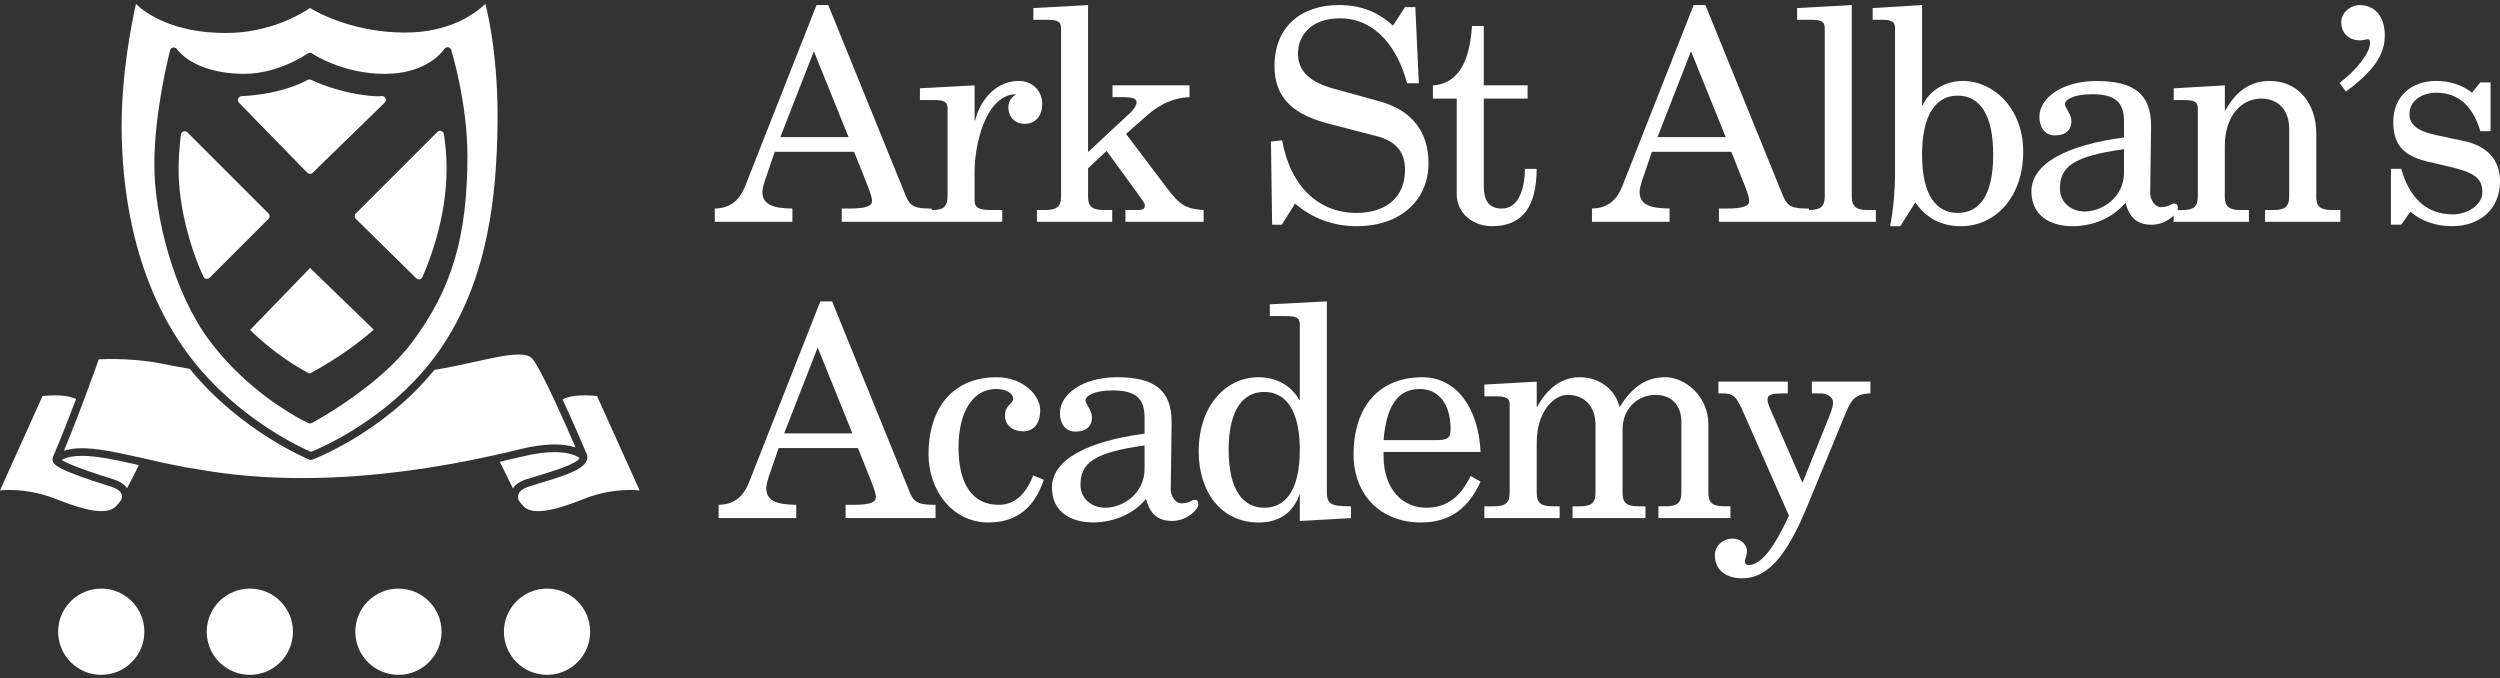
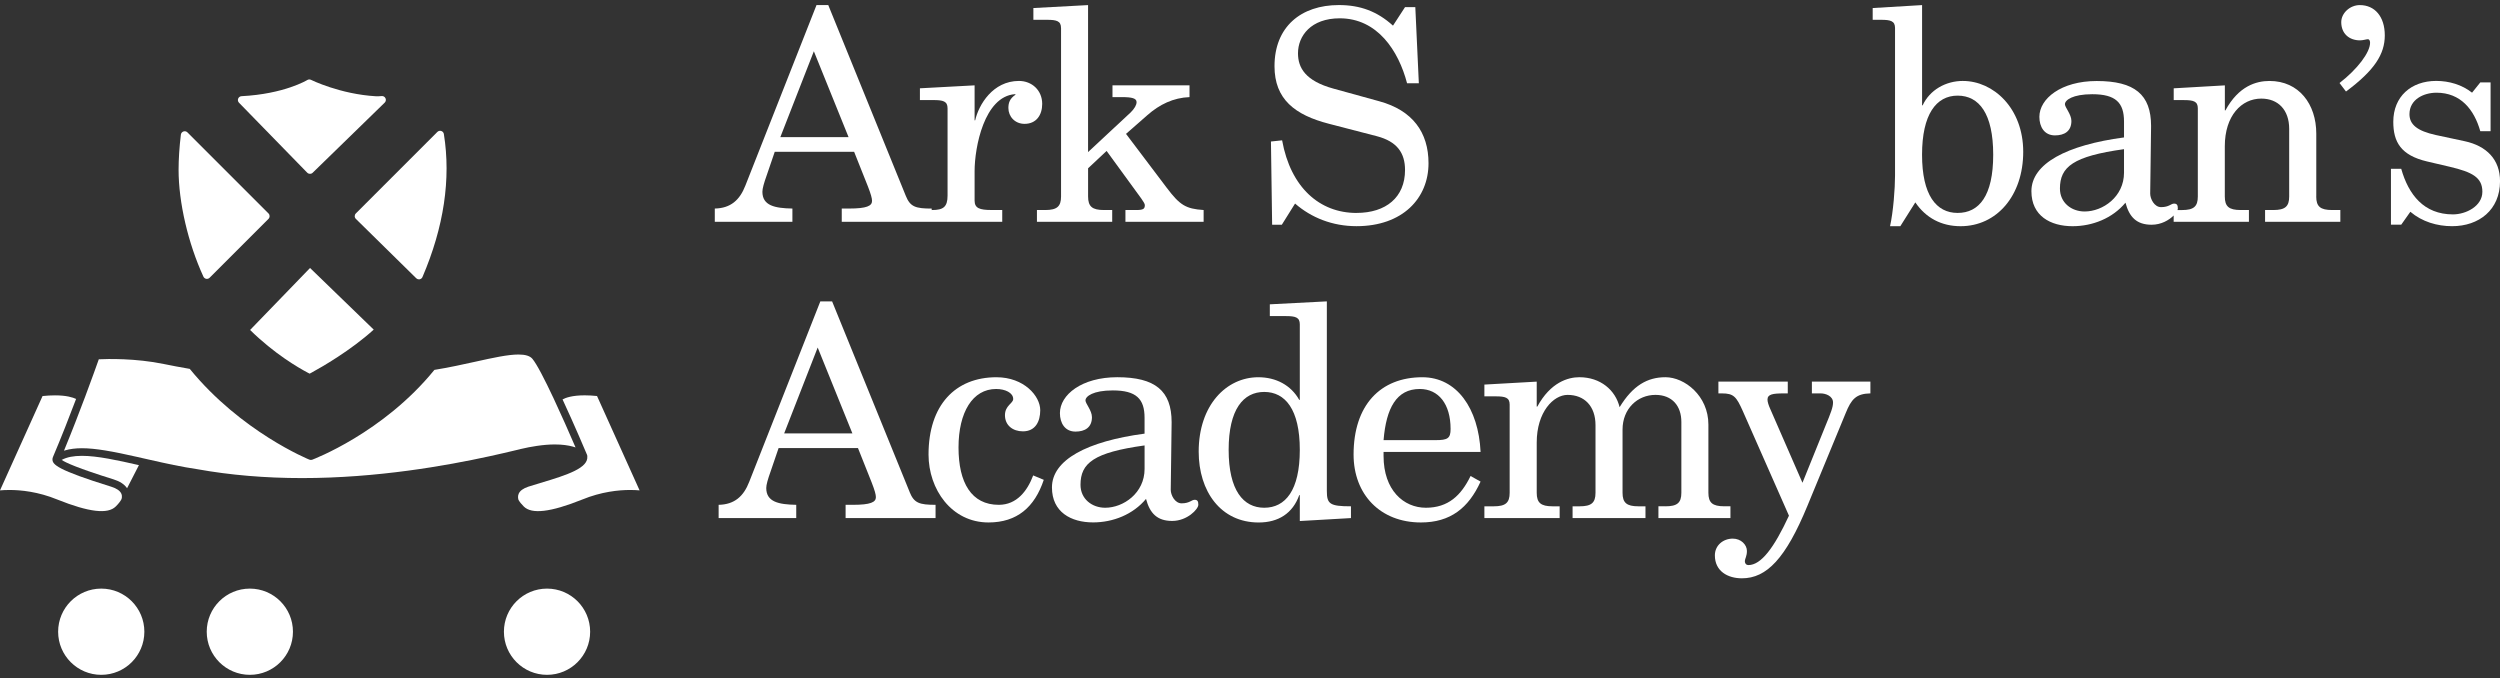
<svg xmlns="http://www.w3.org/2000/svg" id="Layer_1" data-name="Layer 1" viewBox="0 0 992.13 269.26">
  <rect x="0" y="0" width="992.13" height="269.26" fill="#333333" stroke="none" />
  <defs>
    <style>
      .cls-1 {
        fill: #fff;
      }
    </style>
  </defs>
  <path class="cls-1" d="M361.02,195.32l-30.8-75.72h-4.67l-28.23,71.64c-2.22,5.72-5.83,8.98-12.13,9.1v5.25h30.8v-5.25c-7-.12-11.9-1.17-11.9-6.65,0-1.28,.58-3.38,1.75-6.65l3.15-9.22h31.5l5.48,13.77c1.17,3.03,1.63,4.67,1.63,5.72,0,1.98-2.1,3.03-9.1,3.03h-2.92v5.25h35.7v-5.25c-6.42,0-8.52-.7-10.27-5.02Zm-49.82-23.33l13.3-34.07,13.77,34.07h-27.07Z" />
  <path class="cls-1" d="M396.37,200.34c-10.85,0-15.98-8.75-15.98-22.75s5.6-23.22,14.93-23.22c3.62,0,6.77,1.52,6.77,3.97,0,1.75-3.27,2.57-3.27,6.42,0,4.08,3.15,6.42,7.12,6.42,5.02,0,6.88-3.97,6.88-8.4,0-5.6-6.42-13.07-17.38-13.07-16.33,0-26.95,11.08-26.95,30.68,0,13.77,9.1,26.95,23.8,26.95,11.32,0,18.32-6.07,21.93-16.92l-4.2-1.75c-2.33,6.19-6.53,11.67-13.65,11.67Z" />
  <path class="cls-1" d="M474.06,198.35c-1.17,0-1.98,1.4-5.13,1.4-2.68,0-4.32-3.27-4.32-5.37,0-4.43,.35-21,.35-26.83,0-12.48-6.53-17.85-21.58-17.85-14.12,0-22.75,7-22.75,14.23,0,3.97,1.98,7.35,6.18,7.35,3.73,0,6.53-1.63,6.53-5.72,0-2.68-2.57-5.37-2.57-6.65,0-1.63,3.03-3.97,10.85-3.97,9.33,0,12.6,3.38,12.6,10.85v6.3c-22.75,3.03-36.75,10.38-36.75,21.35,0,9.8,7.58,13.88,16.33,13.88,7.93,0,15.87-3.15,21-9.33,1.52,5.72,4.43,8.75,10.38,8.75s10.38-4.67,10.38-6.42c0-1.4-.35-1.98-1.52-1.98Zm-19.83-12.25c0,9.57-8.4,15.4-15.63,15.4-5.25,0-9.8-3.5-9.8-9.1,0-8.63,5.25-12.83,25.43-15.63v9.33Z" />
  <path class="cls-1" d="M526.56,194.85V119.6l-22.63,1.17v4.67h6.3c3.85,0,5.6,.47,5.6,3.27v29.98h-.23c-3.27-5.83-9.22-8.98-16.22-8.98-12.72,0-23.68,11.08-23.68,29.52,0,15.75,8.75,28.12,23.8,28.12,7.82,0,13.53-3.62,16.1-10.85h.23v10.27l20.3-1.17v-4.67c-8.4,0-9.57-.93-9.57-6.07Zm-24.85,6.65c-8.28,0-14.12-6.88-14.12-22.98s5.83-22.98,14.12-22.98,14.12,6.88,14.12,22.98-5.72,22.98-14.12,22.98Z" />
  <path class="cls-1" d="M587.57,179.34c-.82-17.27-9.45-29.63-23.1-29.63-16.68,0-27.3,11.08-27.3,30.68,0,15.87,10.62,26.95,26.72,26.95,11.67,0,18.9-5.72,23.68-16.22l-3.97-2.22c-3.73,7.7-8.87,12.6-17.73,12.6s-16.8-7-16.8-20.53v-1.63h38.5Zm-24.15-24.97c7.47,0,12.25,5.95,12.25,15.87,0,3.73-1.17,4.43-5.95,4.43h-20.65c1.05-12.72,5.13-20.3,14.35-20.3Z" />
  <path class="cls-1" d="M660.95,200.92h-2.8v4.67h28.58v-4.67h-2.45c-4.67,0-6.3-1.4-6.3-5.37v-27.07c0-11.43-9.45-18.78-17.04-18.78-7.12,0-12.95,3.27-18.2,11.9-1.63-6.77-7.58-11.9-15.98-11.9-4.43,0-11.43,1.98-16.68,11.67h-.23v-9.92l-20.77,1.17v4.67h4.43c3.85,0,5.6,.47,5.6,3.27v35c0,3.97-1.63,5.37-6.3,5.37h-3.73v4.67h29.87v-4.67h-2.8c-4.67,0-6.3-1.4-6.3-5.37v-19.95c0-12.13,6.65-18.9,12.25-18.9,6.65,0,11.08,4.43,11.08,12.02v26.83c0,3.97-1.63,5.37-6.3,5.37h-2.8v4.67h28.93v-4.67h-2.8c-4.67,0-6.3-1.4-6.3-5.37v-25.08c0-8.28,5.95-13.77,13.07-13.77,6.65,0,10.27,4.43,10.27,10.73v28.12c0,3.97-1.63,5.37-6.3,5.37Z" />
  <path class="cls-1" d="M719.04,156.12h3.5c1.98,0,4.9,1.05,4.9,3.62,0,1.87-.82,3.97-3.03,9.33l-9.1,22.52-12.83-29.4c-.58-1.28-1.05-2.68-1.05-3.62,0-2.1,2.1-2.45,6.42-2.45h1.63v-4.67h-27.53v4.67h1.4c4.67,0,5.72,1.28,8.28,7l18.32,41.53c-5.95,12.83-11.08,19.6-16.1,19.6-.7,0-1.4-.47-1.4-1.63,0-.82,.82-1.87,.82-3.97,0-2.45-2.33-4.9-5.6-4.9-3.85,0-7.12,2.68-7.12,6.65,0,6.3,5.13,9.1,10.73,9.1,9.8,0,17.38-7.82,26.02-28.82l15.17-36.75c2.22-5.48,4.08-7.7,9.8-7.82v-4.67h-23.22v4.67Z" />
  <path class="cls-1" d="M314.46,82.76c-7-.12-11.9-1.17-11.9-6.65,0-1.28,.58-3.38,1.75-6.65l3.15-9.22h31.5l5.48,13.77c1.17,3.03,1.63,4.67,1.63,5.72,0,1.98-2.1,3.03-9.1,3.03h-2.92v5.25h63.69v-4.67h-4.2c-4.78,0-6.77-.7-6.77-3.73v-11.67c0-9.57,3.85-29.63,15.98-30.57h.23v.23c-2.22,1.52-2.8,3.15-2.8,5.25,0,3.38,2.57,6.3,6.42,6.3,4.67,0,7-3.5,7-7.93,0-5.37-4.08-9.1-9.22-9.1-10.38,0-15.98,9.45-17.38,15.63h-.23v-13.88l-21.7,1.17v4.67h5.37c3.85,0,5.6,.47,5.6,3.27v34.65c0,4.55-1.75,5.72-6.18,5.72h-.11v-.58c-6.42,0-8.52-.7-10.27-5.02L328.7,2.02h-4.67l-28.23,71.64c-2.22,5.72-5.83,8.98-12.13,9.1v5.25h30.8v-5.25Zm8.52-62.42l13.77,34.07h-27.07l13.3-34.07Z" />
  <path class="cls-1" d="M421.08,11.12V77.98c0,3.97-1.63,5.37-6.3,5.37h-3.27v4.67h29.87v-4.67h-3.27c-4.67,0-6.3-1.4-6.3-5.37v-11.2l7.35-6.88,13.77,18.9c.82,1.17,1.4,2.1,1.4,2.57,0,1.52-.58,1.98-3.5,1.98h-4.2v4.67h31.03v-4.67c-7.12-.47-9.45-1.98-14.58-8.75l-16.22-21.47,8.52-7.47c4.78-4.2,10.27-6.88,16.68-7.12v-4.67h-30.57v4.67h3.73c3.97,0,5.83,.47,5.83,1.98,0,1.17-.82,2.57-2.33,4.08l-16.92,15.75V2.02l-21.7,1.17V7.86h5.37c3.85,0,5.6,.47,5.6,3.27Z" />
  <path class="cls-1" d="M538.33,84.51c-14.58,0-26.13-10.03-29.52-28.82l-4.43,.47,.47,33.02h3.85l5.25-8.4c6.42,5.6,14.82,8.98,24.38,8.98,18.32,0,28.58-11.08,28.58-24.97,0-12.25-6.3-21-19.6-24.62l-18.2-5.02c-10.97-3.03-14-8.17-14-14,0-6.88,5.13-13.88,16.57-13.88,14.93,0,23.33,12.83,26.72,25.78h4.67l-1.4-30.22h-4.08l-4.78,7.35c-6.3-5.72-13.07-8.17-21.47-8.17-15.05,0-25.55,8.63-25.55,24.27,0,13.07,8.05,19.37,21.7,22.87l18.9,4.9c8.05,2.1,11.2,6.65,11.2,13.42,0,10.85-7.58,17.03-19.25,17.03Z" />
-   <path class="cls-1" d="M578.11,77.16c0,7.35,6.3,12.6,14,12.6,12.48,0,17.62-8.17,17.73-22.75h-4.67c0,5.83-1.63,15.75-9.1,15.75-5.37,0-7.23-3.27-7.23-8.98V39.12h17.39v-5.25h-17.39V10.31h-4.67c-.7,9.8-3.15,22.75-15.52,23.57v5.25h9.45v38.03Z" />
-   <path class="cls-1" d="M734.89,77.98V2.02l-21.7,1.17V7.86h5.37c3.85,0,5.6,.47,5.6,3.27V77.98c0,3.96-1.63,5.36-6.29,5.37v-.58c-6.42,0-8.52-.7-10.27-5.02L676.8,2.02h-4.67l-28.23,71.64c-2.22,5.72-5.83,8.98-12.13,9.1v5.25h30.8v-5.25c-7-.12-11.9-1.17-11.9-6.65,0-1.28,.58-3.38,1.75-6.65l3.15-9.22h31.5l5.48,13.77c1.17,3.03,1.63,4.67,1.63,5.72,0,1.98-2.1,3.03-9.1,3.03h-2.92v5.25h62.29v-4.67h-3.27c-4.67,0-6.3-1.4-6.3-5.37Zm-77.11-23.57l13.3-34.07,13.77,34.07h-27.07Z" />
  <path class="cls-1" d="M778.99,32.12c-6.88,0-13.18,3.62-15.98,9.68h-.23V2.02l-19.6,1.17V7.86h3.27c3.85,0,5.6,.47,5.6,3.27v58.57c0,5.13-.7,14.35-1.98,20.07h4.08l5.95-9.45c4.2,6.18,10.38,9.45,17.97,9.45,14.35,0,24.85-12.13,24.85-29.52s-11.9-28.12-23.92-28.12Zm-2.1,52.38c-8.52,0-14.12-7.12-14.12-23.1s5.6-23.45,14.12-23.45,14.12,7.12,14.12,23.45-5.6,23.1-14.12,23.1Z" />
  <path class="cls-1" d="M919.22,77.98v-24.97c0-11.67-6.88-20.88-18.55-20.88-5.25,0-12.25,1.98-17.5,11.67h-.23v-9.92l-20.3,1.17v4.67h3.97c3.85,0,5.6,.47,5.6,3.27v35c0,3.97-1.63,5.37-6.3,5.37h-1.76c.08-.21,.13-.42,.13-.58,0-1.4-.35-1.98-1.52-1.98s-1.98,1.4-5.13,1.4c-2.68,0-4.32-3.27-4.32-5.37,0-4.43,.35-21,.35-26.83,0-12.48-6.53-17.85-21.58-17.85-14.12,0-22.75,7-22.75,14.23,0,3.97,1.98,7.35,6.18,7.35,3.73,0,6.53-1.63,6.53-5.72,0-2.68-2.57-5.37-2.57-6.65,0-1.63,3.03-3.97,10.85-3.97,9.33,0,12.6,3.38,12.6,10.85v6.3c-22.75,3.03-36.75,10.38-36.75,21.35,0,9.8,7.58,13.88,16.33,13.88,7.93,0,15.87-3.15,21-9.33,1.52,5.72,4.43,8.75,10.38,8.75,3.83,0,6.96-1.86,8.74-3.67v2.5h29.87v-4.67h-3.27c-4.67,0-6.3-1.4-6.3-5.37v-19.95c0-12.13,6.65-18.9,14.47-18.9,6.65,0,11.08,4.43,11.08,12.02v26.83c0,3.97-1.63,5.37-6.3,5.37h-3.27v4.67h29.87v-4.67h-3.27c-4.67,0-6.3-1.4-6.3-5.37Zm-76.3-9.45c0,9.57-8.4,15.4-15.63,15.4-5.25,0-9.8-3.5-9.8-9.1,0-8.63,5.25-12.83,25.43-15.63v9.33Z" />
  <path class="cls-1" d="M936.48,2.02c-3.85,0-7.35,3.15-7.35,6.77,0,4.55,3.15,7.23,7.47,7.23,.58,0,1.17-.12,1.75-.23,.58-.12,1.05-.23,1.4-.23,.47,0,.82,.58,.82,1.4,0,3.85-5.02,10.5-12.13,15.98l2.57,3.38c11.32-8.4,15.4-14.82,15.4-22.28s-3.97-12.02-9.92-12.02Z" />
  <path class="cls-1" d="M978.13,56.04l-11.43-2.45c-7.47-1.63-10.5-4.2-10.5-8.28,0-5.83,5.6-8.52,10.73-8.52,9.57,0,14.93,6.65,17.38,15.28h4.08v-19.37h-4.08l-3.27,4.08c-3.97-3.15-9.1-4.67-14.23-4.67-9.92,0-17.03,6.18-17.03,16.22,0,8.05,3.03,13.3,13.42,15.75l8.98,2.1c8.87,2.1,12.95,4.2,12.95,9.92s-6.53,8.98-11.67,8.98c-11.55,0-17.62-7.82-20.53-18.08h-4.08v22.17h4.08l3.62-5.13c4.67,3.97,10.62,5.72,16.57,5.72,10.62,0,19.02-6.42,19.02-17.85,0-8.63-5.37-14-14-15.87Z" />
  <path class="cls-1" d="M40.18,233.59c-9.45,0-17.11,7.66-17.11,17.11s7.66,17.11,17.11,17.11,17.11-7.66,17.11-17.11-7.66-17.11-17.11-17.11Z" />
  <path class="cls-1" d="M99.15,233.59c-9.45,0-17.11,7.66-17.11,17.11s7.66,17.11,17.11,17.11,17.11-7.66,17.11-17.11-7.66-17.11-17.11-17.11Z" />
-   <path class="cls-1" d="M158.12,233.59c-9.45,0-17.11,7.66-17.11,17.11s7.66,17.11,17.11,17.11,17.11-7.66,17.11-17.11-7.66-17.11-17.11-17.11Z" />
  <path class="cls-1" d="M217.09,233.59c-9.45,0-17.11,7.66-17.11,17.11s7.66,17.11,17.11,17.11,17.11-7.66,17.11-17.11-7.66-17.11-17.11-17.11Z" />
  <path class="cls-1" d="M232.01,156.89c-4.95,0-7.55,.96-8.76,1.62,4.82,10.36,9.41,21.25,9.74,22.04,.03,.06,.03,.13,.04,.2,0,.04,.04,.07,.04,.11,0,.04,0,.08,0,.12,0,.07,.01,.14,.01,.22,.32,4.47-7.53,7.18-18.63,10.47-1.79,.53-3.44,1.02-4.78,1.47-2.04,.68-3.33,1.63-3.84,2.83-.43,1.01-.19,2-.06,2.42,.45,.8,1.15,1.68,2.1,2.62,3.14,3.14,10.58,2.28,23.13-2.74,7.65-3.15,14.59-3.82,19.05-3.82,1.48,0,2.75,.07,3.77,.16l-16.89-37.45c-1.75-.18-3.41-.27-4.93-.27Z" />
  <path class="cls-1" d="M45.94,201c1.09-1.09,1.85-2.06,2.26-2.88,0,0,0,0,0,0,.03-.07,.45-1.12-.07-2.25-.52-1.13-1.89-2.07-3.96-2.71-21.58-6.7-23.32-8.8-23.35-10.84,0-.23,.03-.52,.16-.84,0-.02,0-.03,.01-.05,3.29-7.72,6.53-16.02,9.21-23.11-1.34-.63-3.89-1.42-8.38-1.42-1.52,0-3.18,.09-4.93,.27L0,194.61c1.02-.09,2.29-.16,3.76-.16,4.46,0,11.39,.66,19.06,3.82,12.52,5.01,19.97,5.87,23.11,2.73Z" />
-   <path class="cls-1" d="M203.54,193.84c1.01-1.57,2.75-2.78,5.19-3.59,1.37-.46,3.05-.95,4.87-1.5,3.78-1.12,12.67-3.77,15.55-6,.44-.34,.74-.68,.86-.99-.04-.03-.07-.06-.12-.09-.31-.23-.8-.52-1.47-.82-1.55-.69-4.14-1.42-8.25-1.42-3.73,0-8.11,.6-13,1.77-2.3,.55-5.28,1.27-8.81,2.06l4.9,9.99,.29,.59Z" />
  <path class="cls-1" d="M50.43,193.75l.06-.11,4.64-9.05c-8.5-1.94-16.48-3.69-22.62-3.69-3.34,0-5.95,.52-7.95,1.57-.03,.02-.06,.03-.09,.05,1.57,1.06,6.35,3.29,20.6,7.72,2.53,.79,4.32,1.97,5.36,3.52Z" />
  <path class="cls-1" d="M206.45,178.23c2.3-.55,4.48-.96,6.57-1.27,2.56-.38,4.96-.58,7.15-.58,3.01,0,5.34,.36,7.15,.85,.38,.1,.75,.21,1.09,.33-.03-.06-.05-.12-.08-.18-2.48-5.77-5.64-12.92-8.64-19.31-3.45-7.34-6.69-13.67-8.43-15.7-.97-1.13-2.77-1.68-5.49-1.68-4.22,0-10.17,1.31-17.06,2.84-4.91,1.09-10.46,2.31-16.32,3.26-20.32,25.03-48.19,35.53-48.49,35.65-.17,.06-.35,.09-.53,.09-.19,0-.38-.04-.57-.11-.28-.11-27.12-11.06-47.49-36.03-3.74-.64-7.17-1.29-10.22-1.92-11.34-2.34-22.52-2.05-25.88-1.88-.76,2.14-2.73,7.68-5.35,14.67-2.39,6.37-5.3,13.94-8.34,21.29-.04,.1-.08,.2-.12,.3,.13-.04,.28-.07,.41-.11,1.93-.57,4.14-.86,6.71-.86,2.77,0,5.85,.34,9.15,.87,3.96,.64,8.24,1.56,12.67,2.56,.96,.22,1.92,.44,2.9,.66,.85,.19,1.71,.39,2.57,.58,6.04,1.37,12.25,2.73,18.6,3.67,12.95,2.33,26.9,3.51,41.51,3.51,29.8,0,57.22-4.93,74.24-8.64,1.99-.43,3.83-.85,5.53-1.24,2.65-.61,4.94-1.16,6.78-1.6Z" />
-   <path class="cls-1" d="M76.95,143.56c.48,.6,.96,1.2,1.45,1.78,.5,.6,1.01,1.2,1.52,1.79,17.9,20.57,39.76,30.61,43.47,32.21,3.79-1.52,26.39-11.19,44.29-31.71,.52-.6,1.04-1.21,1.56-1.83,.5-.6,1-1.21,1.49-1.83,1.14-1.44,2.26-2.93,3.35-4.47,19.96-28.36,22.97-62.81,23.36-89.66,.37-25.08-3.24-42.12-4.81-48.3-3.97,3.81-14.1,11.38-31.85,11.38-20.06,0-34.15-7.57-37.78-9.75-3.33,2.28-15.79,9.92-33.37,9.92-20.77,0-31.53-7.6-35.67-11.49-1.62,7.13-5.69,27.2-5.69,48.41s3.39,59.25,26.06,90.12c.86,1.17,1.74,2.3,2.63,3.42Zm-9.45-123.59c.16-.59,.65-1.03,1.25-1.12,.6-.09,1.2,.19,1.52,.71,.06,.09,6.21,9.42,25.94,9.75h.6c13.83,0,25.19-8,25.31-8.08,.52-.37,1.23-.38,1.75-.01,.12,.08,11.9,8.09,28.9,8.09s23.31-9.5,23.59-9.91c.33-.48,.91-.74,1.49-.65,.58,.09,1.06,.5,1.23,1.05,.06,.21,6.42,20.97,6.42,41.92,0,32.07-6.1,52.78-21.76,73.85-2.87,3.87-6.3,7.53-9.93,10.91-.63,.59-1.27,1.17-1.91,1.74-.65,.58-1.31,1.15-1.98,1.72-12.33,10.5-25.42,17.52-26.18,17.93-.22,.12-.47,.18-.71,.18-.22,0-.43-.05-.63-.14-.69-.31-13.3-6.16-26.66-18.71-.6-.57-1.21-1.15-1.81-1.74-.57-.56-1.14-1.14-1.72-1.72-3.01-3.08-6-6.5-8.86-10.29-14.51-19.22-22.1-49.85-22.1-70.16,0-21.46,6.2-45.09,6.26-45.32Z" />
  <path class="cls-1" d="M99.25,130.95c9.63,9.46,19.1,14.94,22.73,16.87,.35,.19,.67,.35,.91,.47,.22-.12,.51-.27,.82-.45,4.03-2.2,15.47-8.76,24.6-17.03l-25.27-24.46-23.79,24.6Z" />
  <path class="cls-1" d="M140.77,85.79c0,.41,.17,.8,.46,1.08l23.96,23.56c.29,.28,.67,.44,1.07,.44,.1,0,.2,0,.29-.03,.49-.1,.91-.43,1.11-.9,8.49-19.81,11.35-38.91,8.49-56.75-.09-.57-.49-1.03-1.03-1.21-.55-.18-1.14-.03-1.55,.37l-32.35,32.35c-.29,.29-.45,.68-.45,1.08Z" />
  <path class="cls-1" d="M106.55,84.7l-32.17-32.17c-.41-.41-1.03-.56-1.58-.36-.55,.19-.95,.68-1.02,1.26-.6,5.01-.91,9.71-.91,13.96,0,12.91,3.77,29.15,9.85,42.39,.21,.45,.63,.78,1.12,.87,.09,.02,.18,.02,.27,.02,.4,0,.79-.16,1.08-.45l23.36-23.36c.6-.6,.6-1.56,0-2.16Z" />
  <path class="cls-1" d="M121.93,68.53c.3,.31,.7,.46,1.09,.46s.77-.14,1.06-.43l28.59-27.83c.46-.44,.59-1.13,.33-1.71-.26-.58-.86-.96-1.49-.9l-.44,.03c-.62,.04-1.26,.09-1.9,.05-14.23-.83-25.62-6.46-25.74-6.51-.47-.24-1.04-.21-1.49,.07-.09,.05-9.1,5.54-26.09,6.41-.6,.03-1.12,.41-1.34,.97-.22,.56-.09,1.19,.33,1.62l27.08,27.77Z" />
</svg>